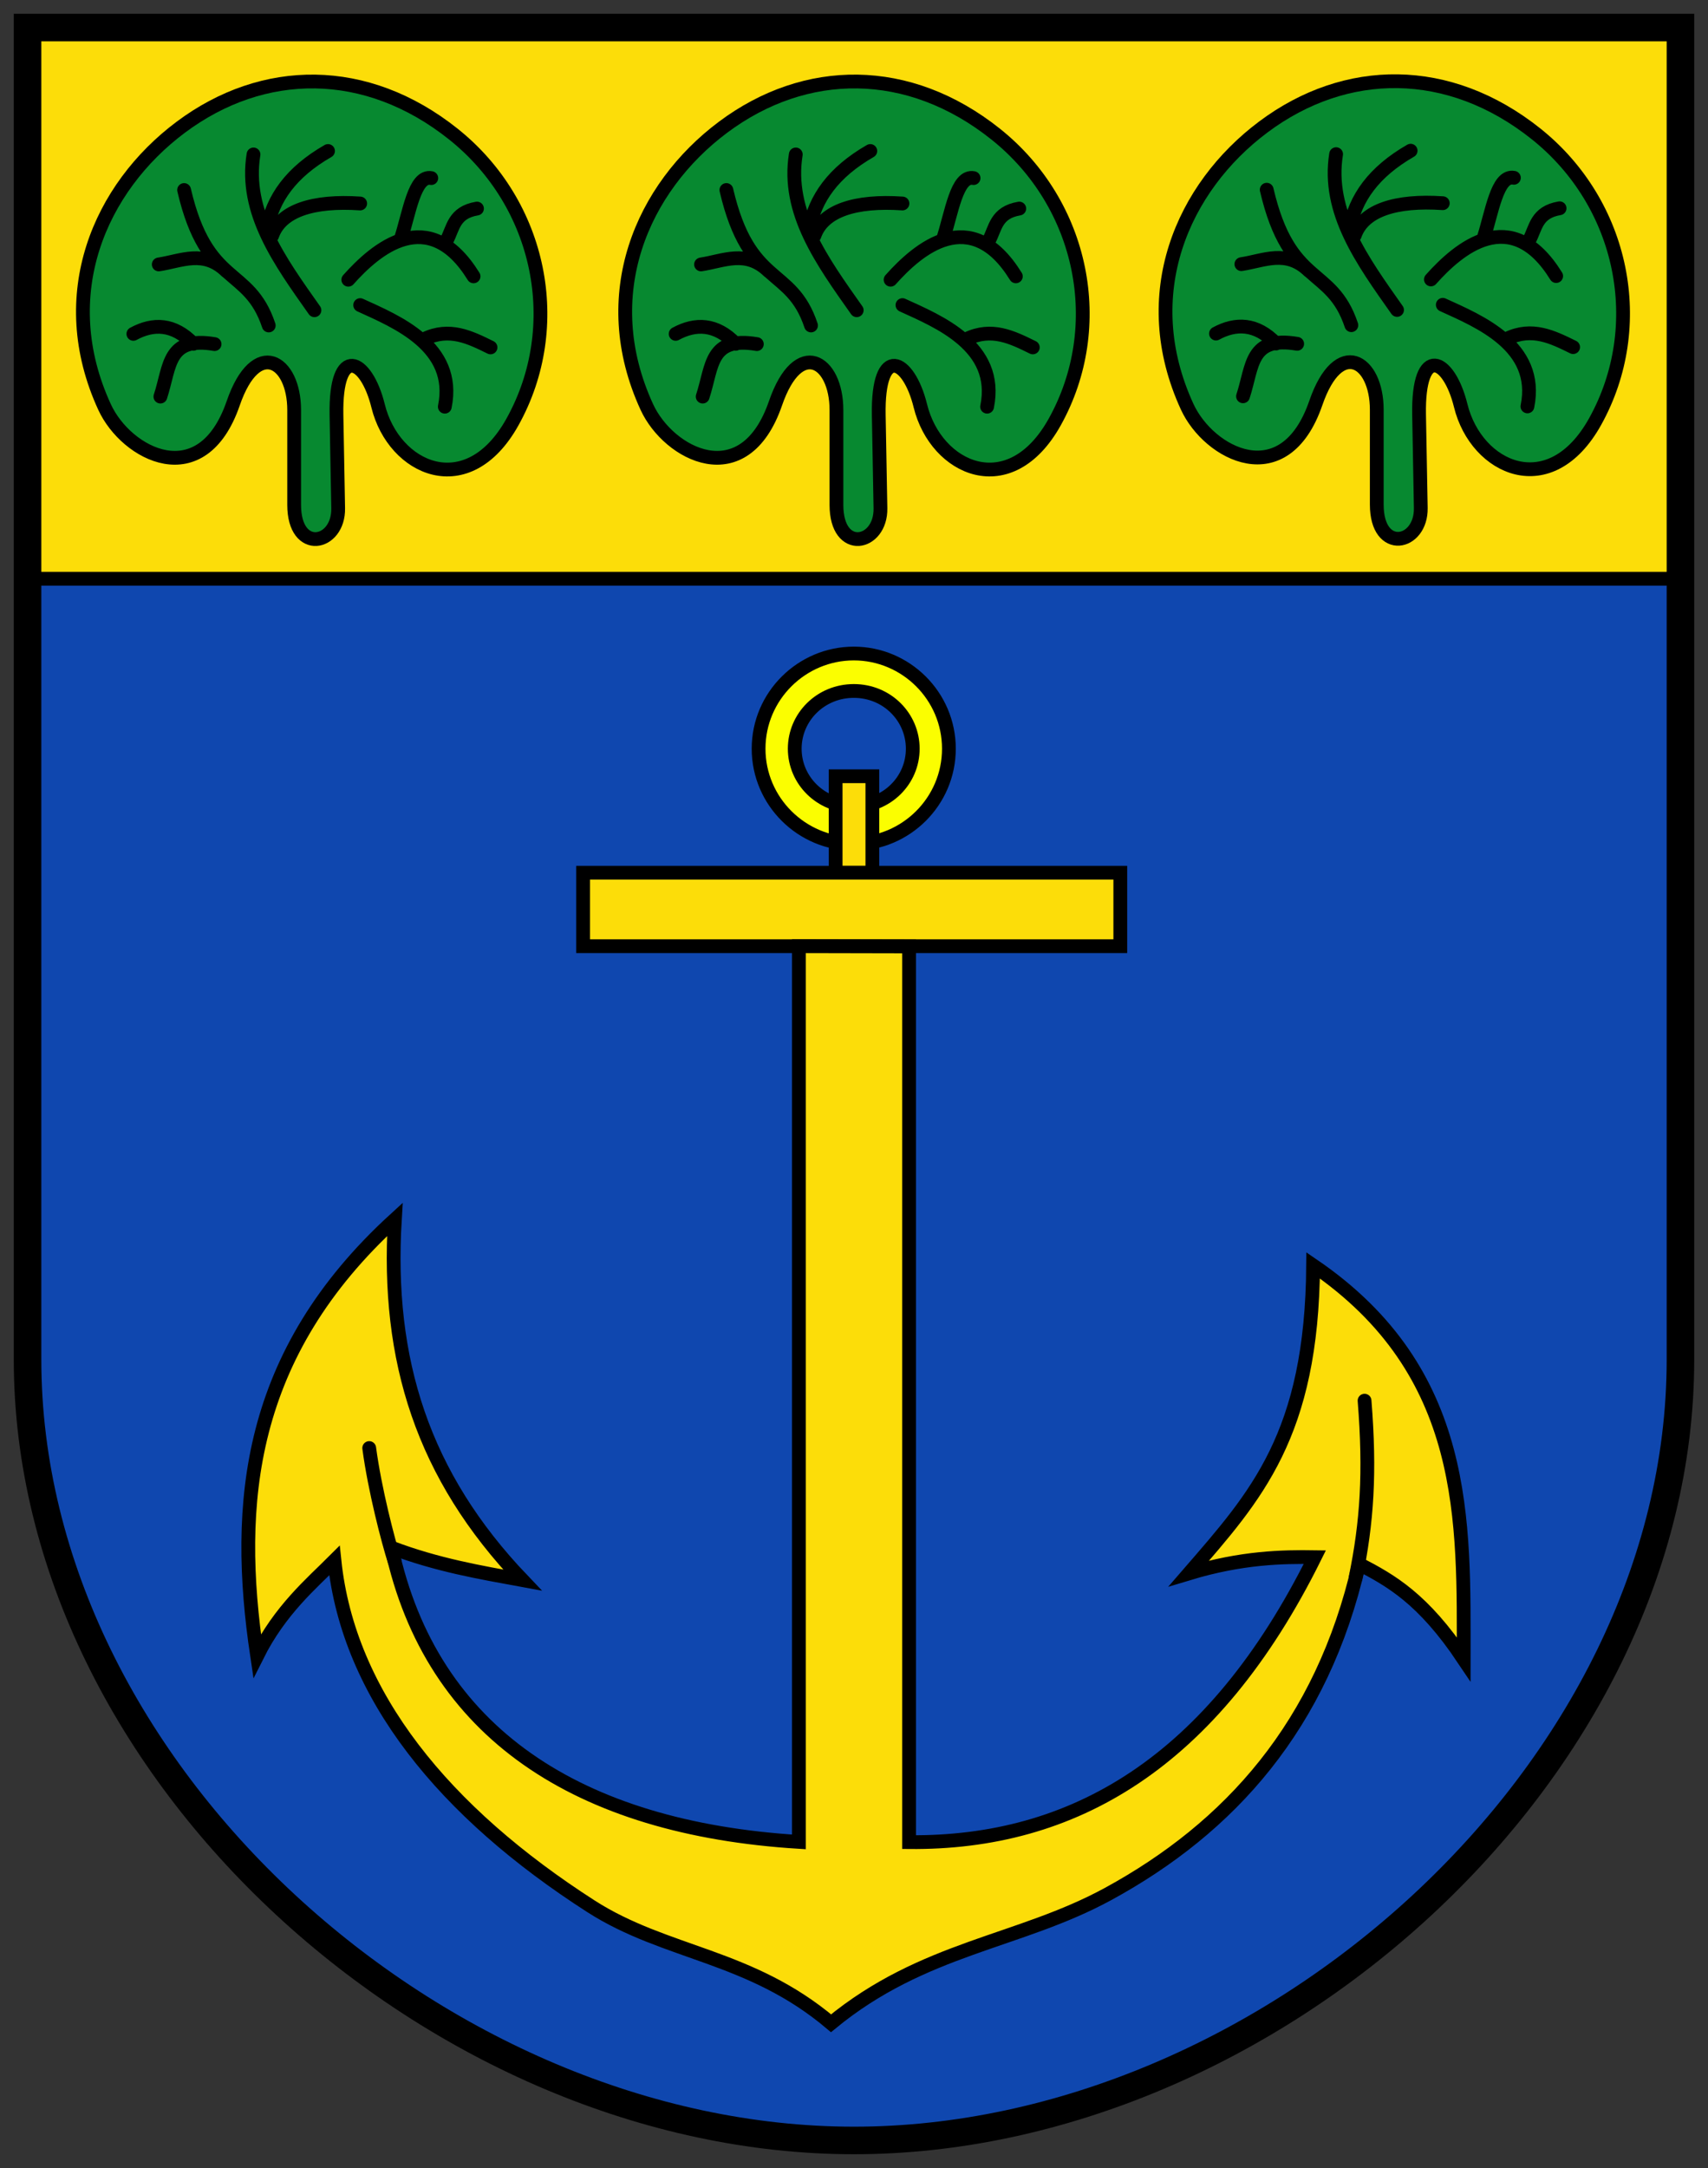
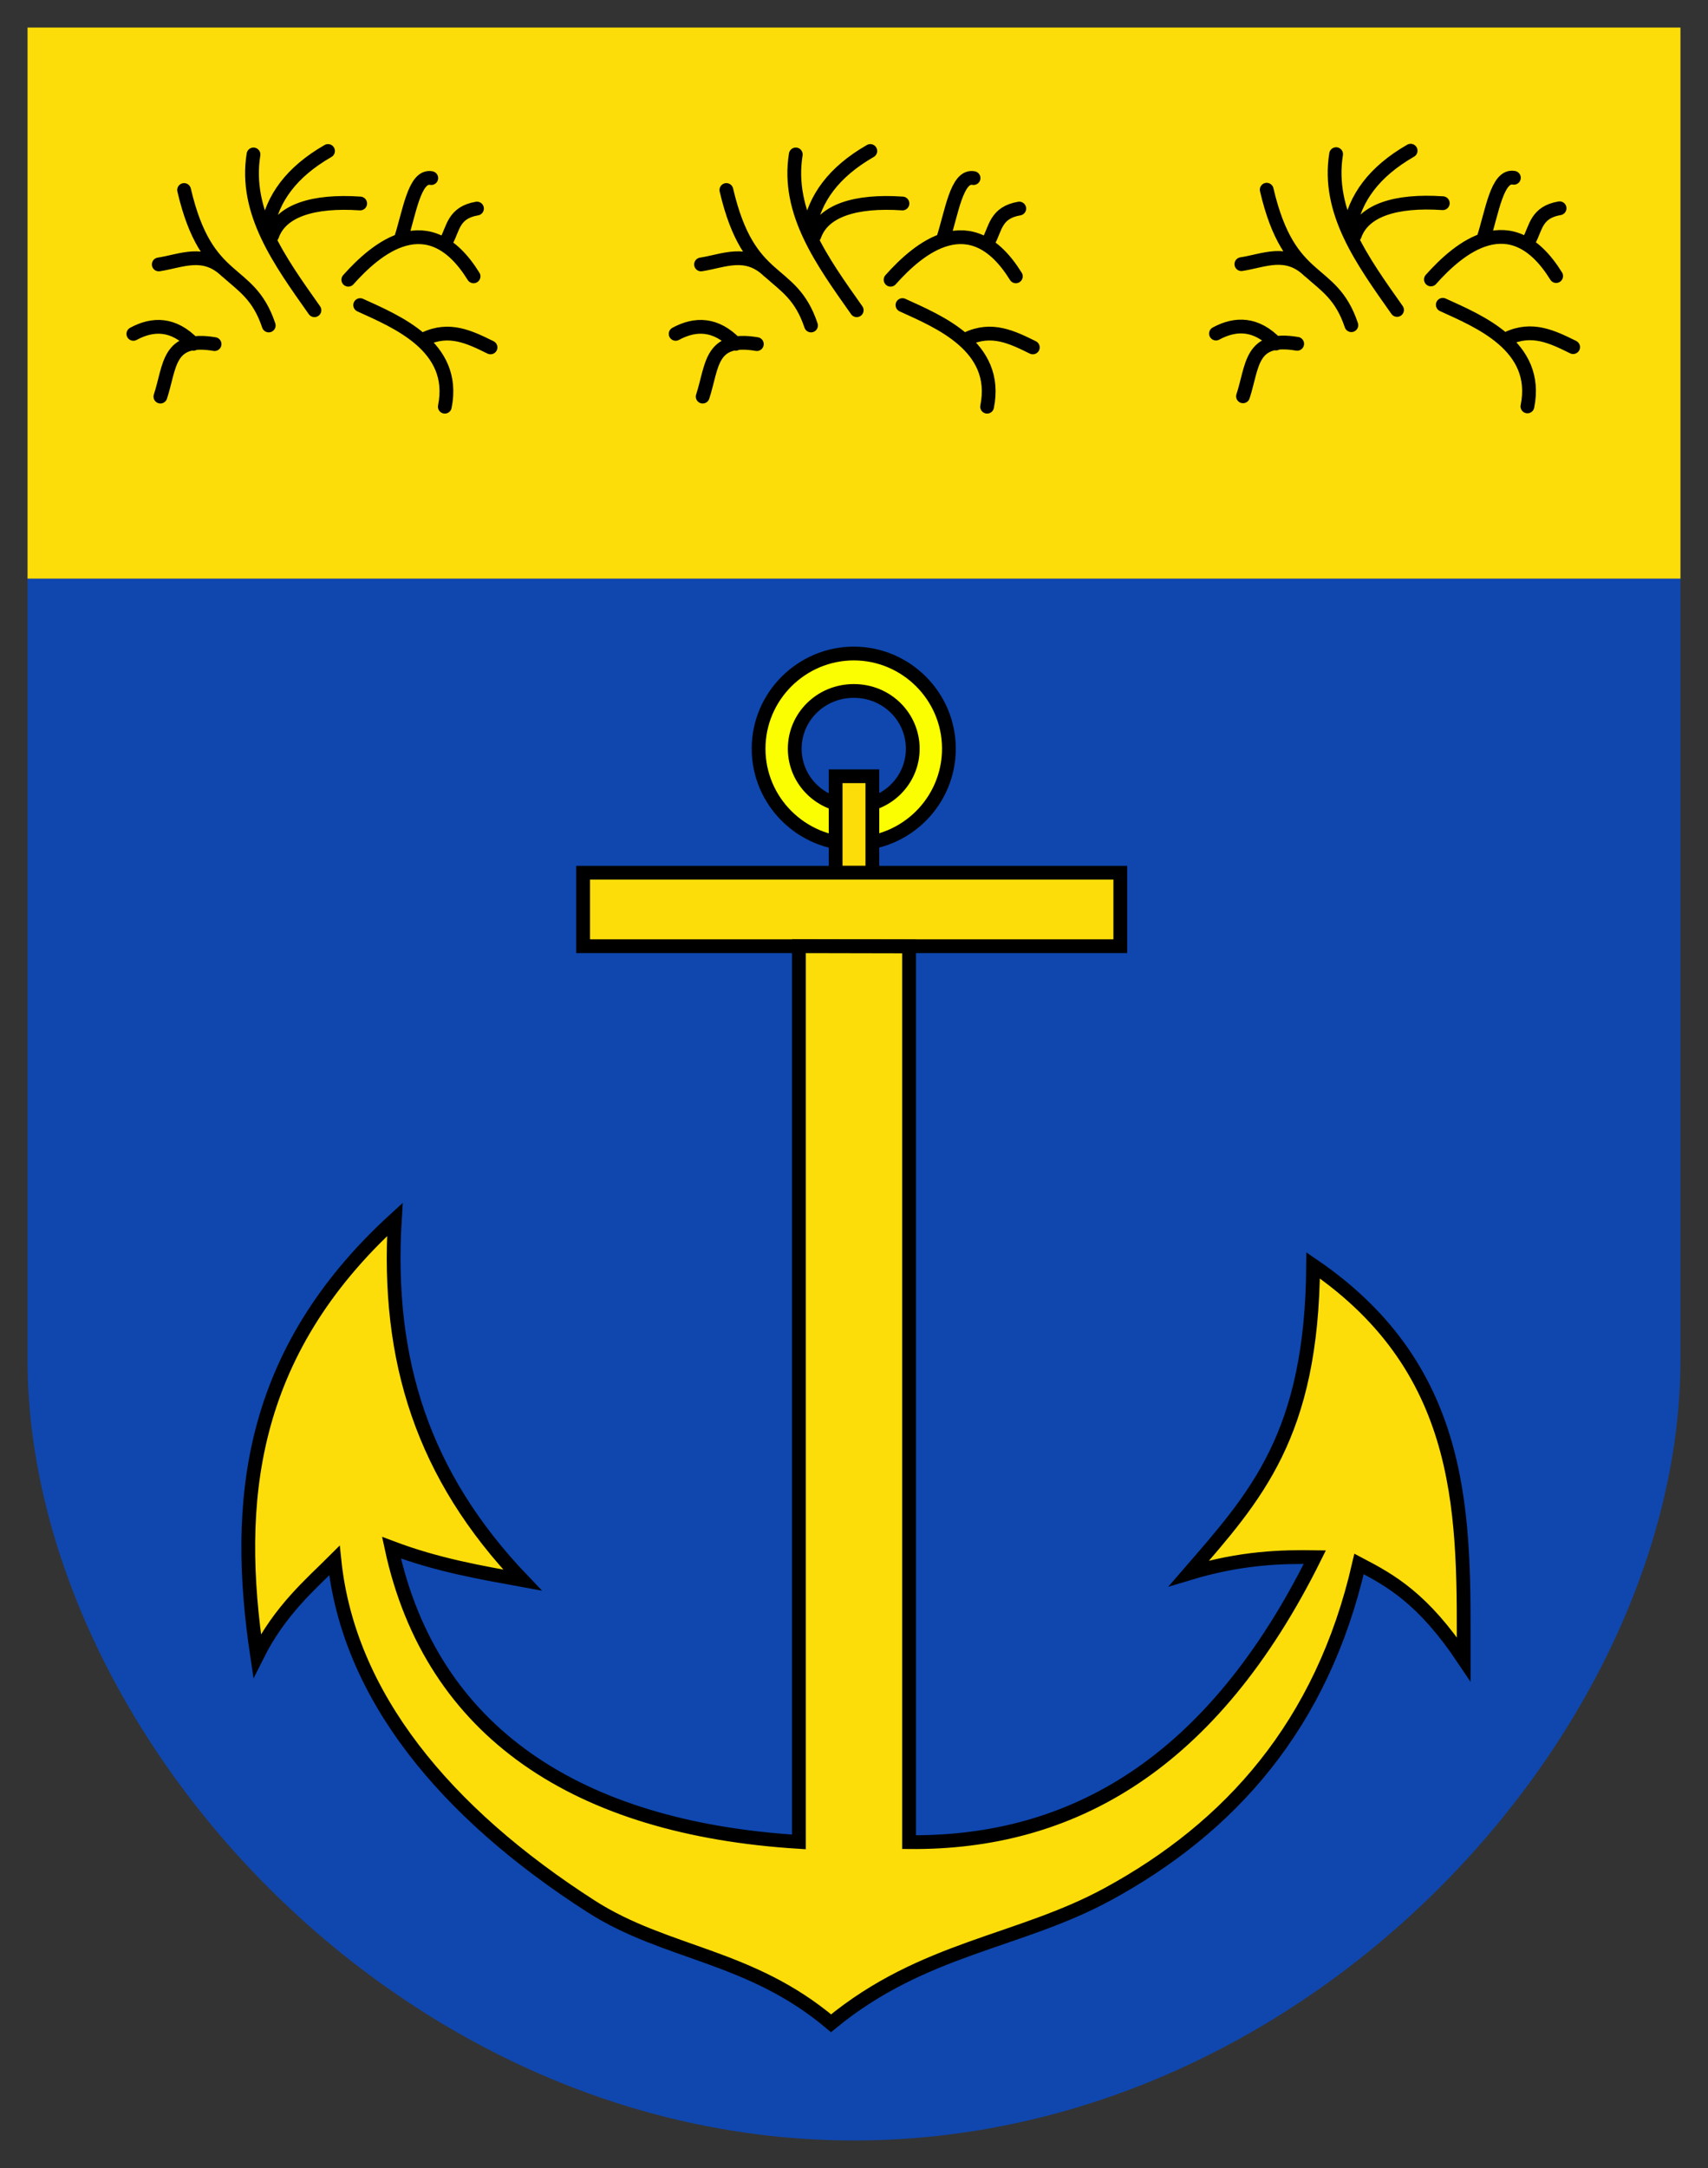
<svg xmlns="http://www.w3.org/2000/svg" xmlns:xlink="http://www.w3.org/1999/xlink" height="472" width="372" version="1.1">
  <rect width="100%" height="100%" fill="#333333" stroke="none" />
  <g transform="translate(0,-580.362)">
    <g transform="translate(-4,4)">
      <rect height="120" width="360" y="582.36" x="10" fill="#fcdd09" />
      <path d="m10,702.36,360,0,0,170c0,80-80,170-180,170s-180-90-180-170z" fill="#0f47af" />
      <path style="baseline-shift:baseline;block-progression:tb;color:#000000;direction:ltr;text-indent:0;text-align:start;enable-background:accumulate;text-transform:none;" d="m189.96,718.64c-11.314,0-20.74,9.224-20.74,20.724s9.425,20.724,20.74,20.724,20.709-9.224,20.709-20.724-9.395-20.724-20.709-20.724zm0,8.152c7.229,0,12.837,5.688,12.837,12.573,0,6.885-5.609,12.541-12.837,12.541-7.229,0-12.868-5.656-12.868-12.541,0-6.885,5.639-12.573,12.868-12.573z" stroke="#000" stroke-miterlimit="4" stroke-dasharray="none" stroke-width="3" fill="#fbfe00" />
      <rect stroke-linejoin="miter" stroke-dasharray="none" stroke-dashoffset="0" height="21" width="8" stroke="#000" stroke-linecap="round" stroke-miterlimit="4" y="745.36" x="186" stroke-width="3" fill="#fcdd09" />
      <rect stroke-linejoin="miter" stroke-dasharray="none" stroke-dashoffset="0" height="16" width="117" stroke="#000" stroke-linecap="round" stroke-miterlimit="4" y="766.36" x="131" stroke-width="3" fill="#fcdd09" />
      <path stroke-linejoin="miter" d="m178,782.36,0,195c-48.013-2.971-80.048-23.718-88.737-64.047,10.073,3.801,19.127,5.324,28.525,7.051-21.739-22.75-29.647-47.9-27.79-78.52-32.097,29.341-34.966,61.758-30,95,5-10,11.843-15.737,16.843-20.737,3.045,29.339,23.982,54.802,55.876,75.276,16.279,10.45,34.595,10.529,52.281,25.461,20.123-16.553,40.904-17.543,60.369-28.157,26.399-14.395,46.572-36.617,54.631-71.843,6.94,3.634,13.925,7.491,22.788,20.737,0-30,1.299-62.467-32.788-85.737-0.274,36.95-12.433,50.182-27.051,67.051,11.534-3.477,20.378-3.63,27.419-3.525-22.27,44.9-52.76,62.38-88.37,62.04v-195z" stroke="#000" stroke-linecap="butt" stroke-miterlimit="4" stroke-dasharray="none" stroke-width="3" fill="#fcdd09" />
      <g id="g3926" stroke-linejoin="round" transform="translate(1.106,-0.737)" stroke="#000" stroke-linecap="round" stroke-dasharray="none" stroke-miterlimit="4" stroke-width="3">
-         <path d="m143.78,665.72c4.737,10.293,21.195,18.949,28.018-0.827,4.967-14.396,13.272-9.382,13.272,1.475v20.645c0,10.787,9.732,8.819,9.585,0.737l-0.369-20.276c-0.282-15.527,6.497-12.435,9.064-2.015,3.407,13.828,19.487,21.087,29.277,3.489,11.578-20.811,6.294-47.383-12.903-62.673-18.934-15.08-41.389-14.9-59.355-1.475-17.617,13.164-27.843,36.466-16.59,60.919z" fill="#078930" />
        <path d="m213.46,650.89c5.434-2.594,9.902-0.357,14.378,1.843m-64.714-0.782c-4.301-4.465-8.773-4.497-13.074-2.167m5.53-15.115c4.915-0.746,9.831-3.308,14.747,1.475m54.562-13.641c-5.131,0.875-5.151,4.306-6.636,7.005m-3.318-13.641c-3.679-0.71-4.776,7.617-6.636,13.272m-15.853-19.17c-8.041,4.619-12.109,10.374-13.272,16.959m1.106,1.475c1.893-5.449,8.922-7.7,19.17-7.005m0,22.12c7.764,3.547,21.118,8.947,18.433,22.12m-21.02-27.64c5.968-6.702,17.455-16.6,27.281-0.737m-47.93-26.54c-2.031,12.597,5.729,23.235,13.272,33.917m-21.751,7.373c-10.273-1.738-9.632,4.829-11.797,11.429m5.161-44.977c4.969,21.304,14.089,16.456,18.433,29.493" fill="none" />
      </g>
      <use xlink:href="#g3926" transform="translate(-118.109,0)" height="1052.362" width="744.094" y="0" x="0" />
      <use xlink:href="#g3926" transform="translate(117.682,-0.063)" height="1052.362" width="744.094" y="0" x="0" />
-       <path stroke-linejoin="round" d="m10,702.36,360,0m-68.802,178.94c1.255,15.674,0.537,26.481-1.974,38.646m-214.81-28.33c1.199,9.014,4.093,20.164,5.552,24.723" stroke="#000" stroke-linecap="round" stroke-miterlimit="4" stroke-dasharray="none" stroke-width="3" fill="none" />
-       <path stroke-linejoin="miter" d="m10,582.36,360,0,0,290c0,90-90,170-180,170s-180-80-180-170z" stroke="#000" stroke-linecap="butt" stroke-miterlimit="4" stroke-dasharray="none" stroke-width="6" fill="none" />
    </g>
  </g>
</svg>